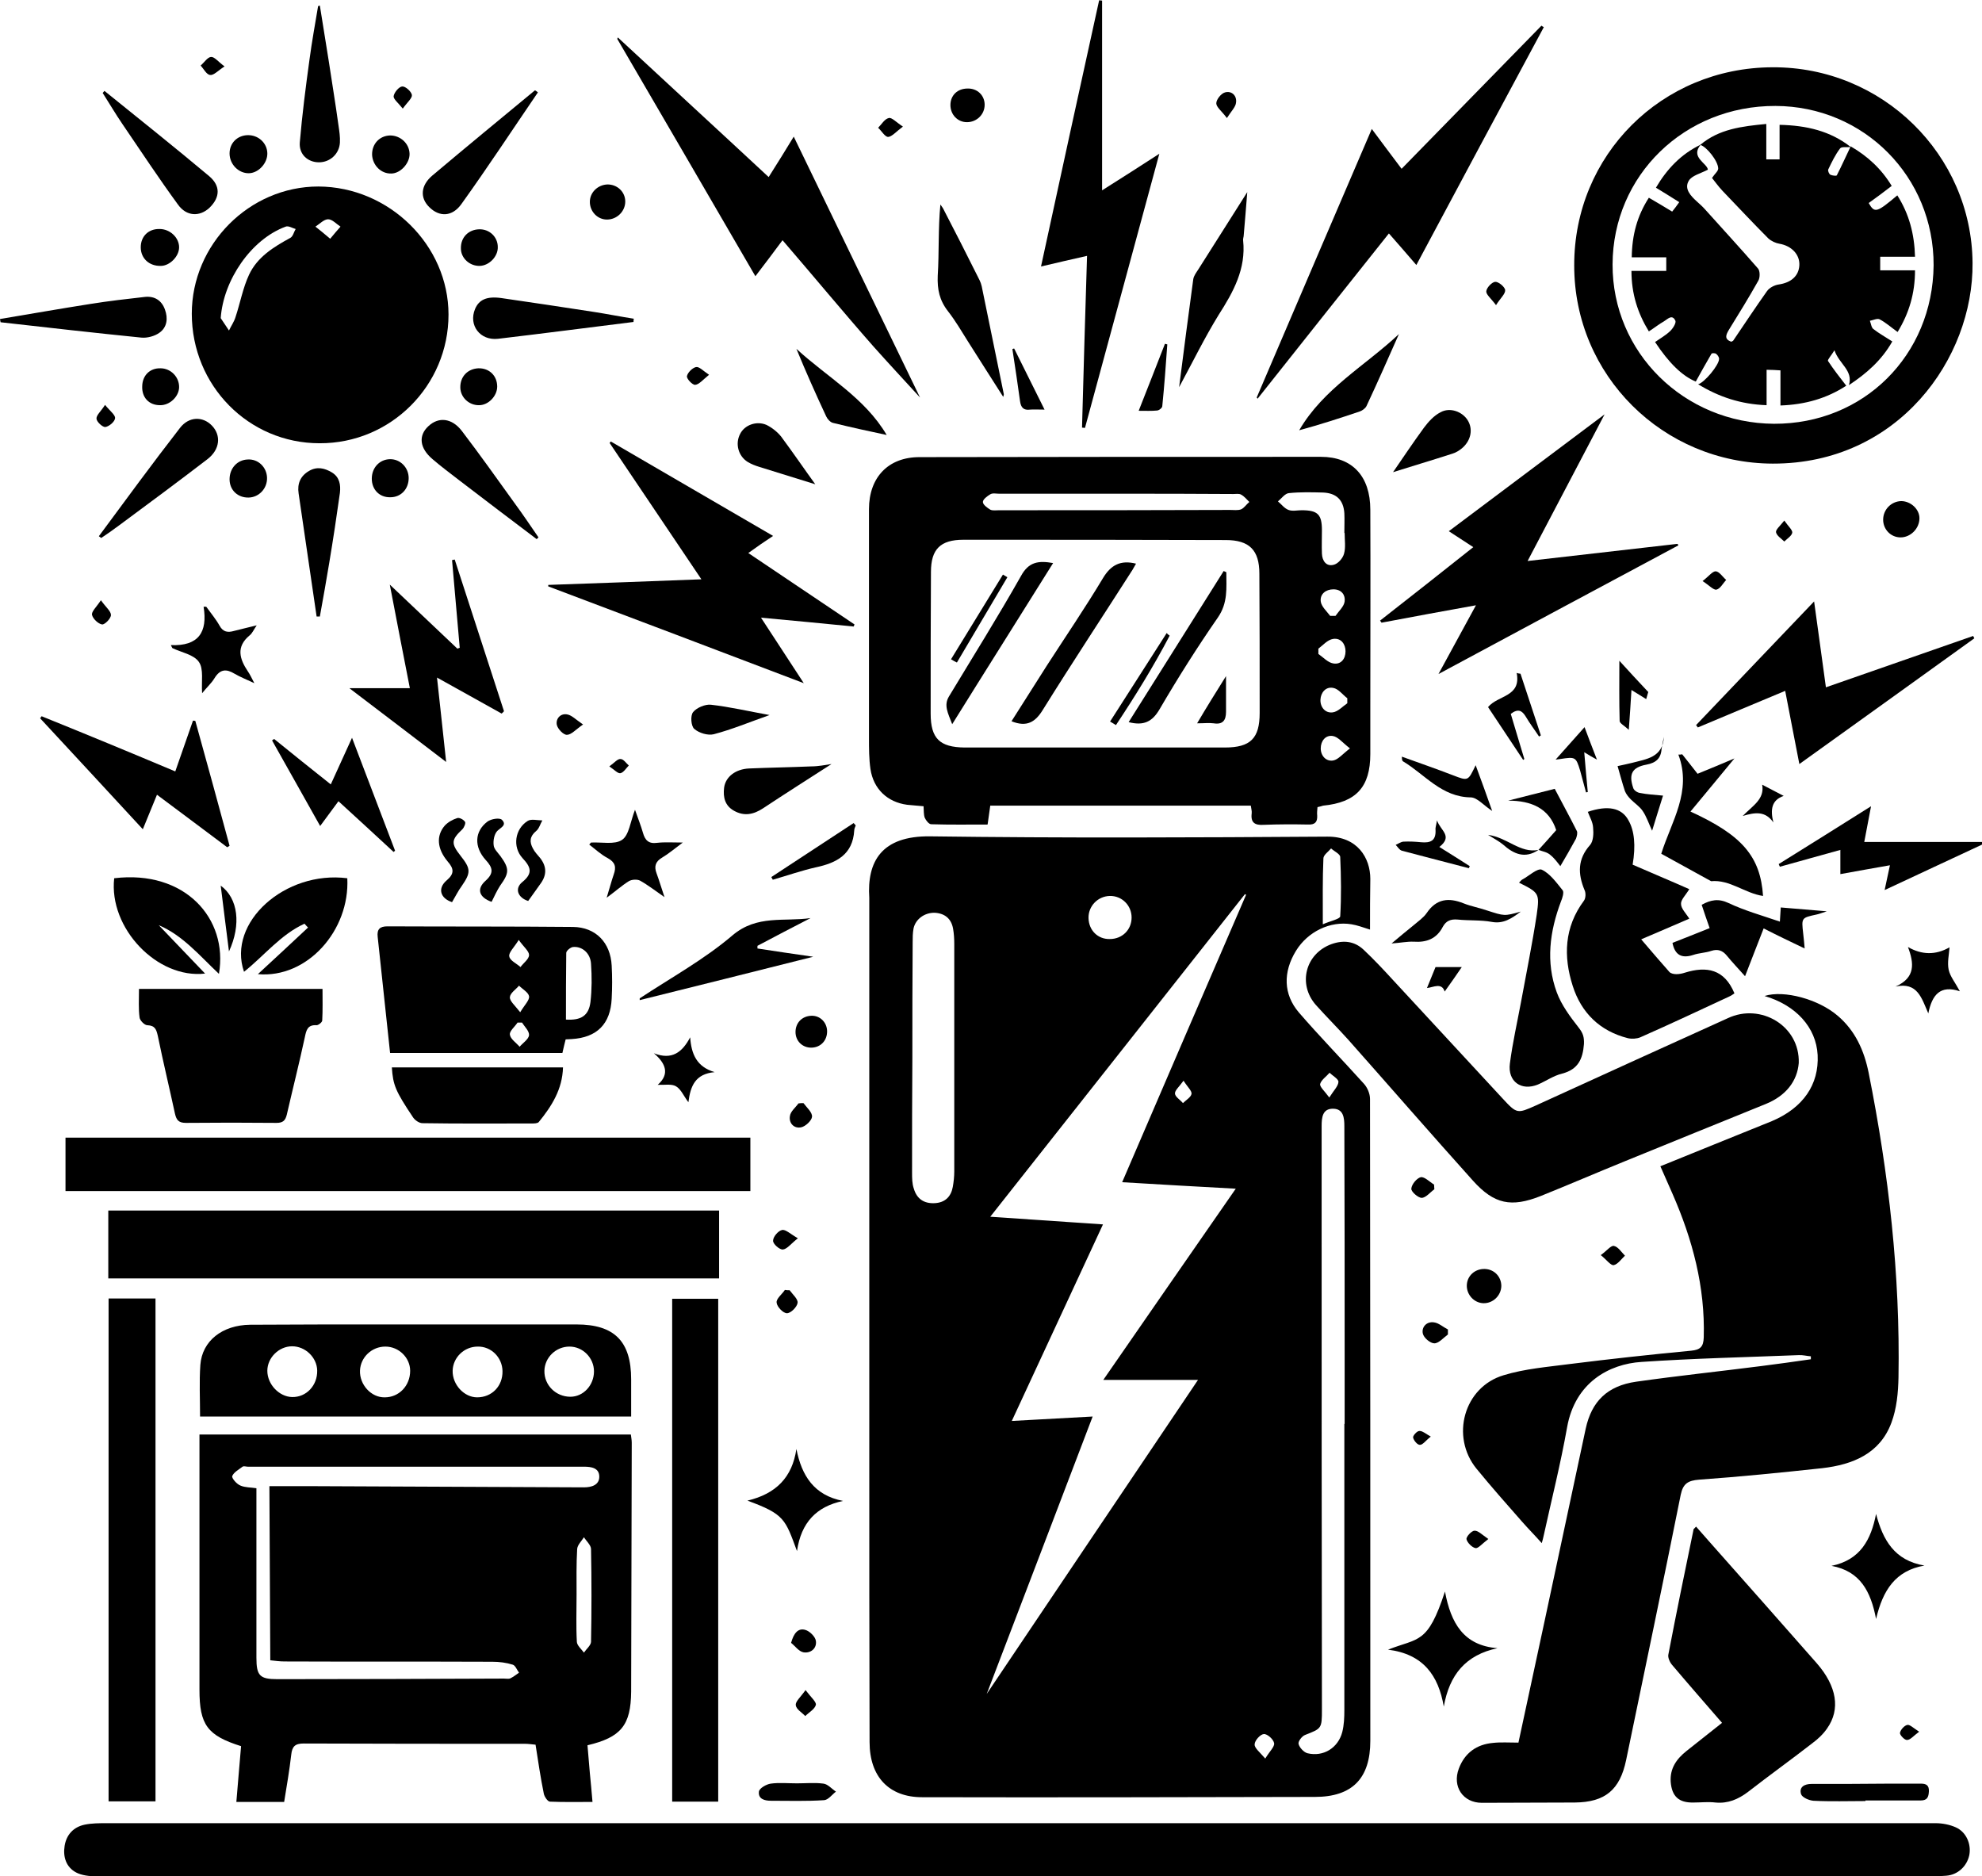
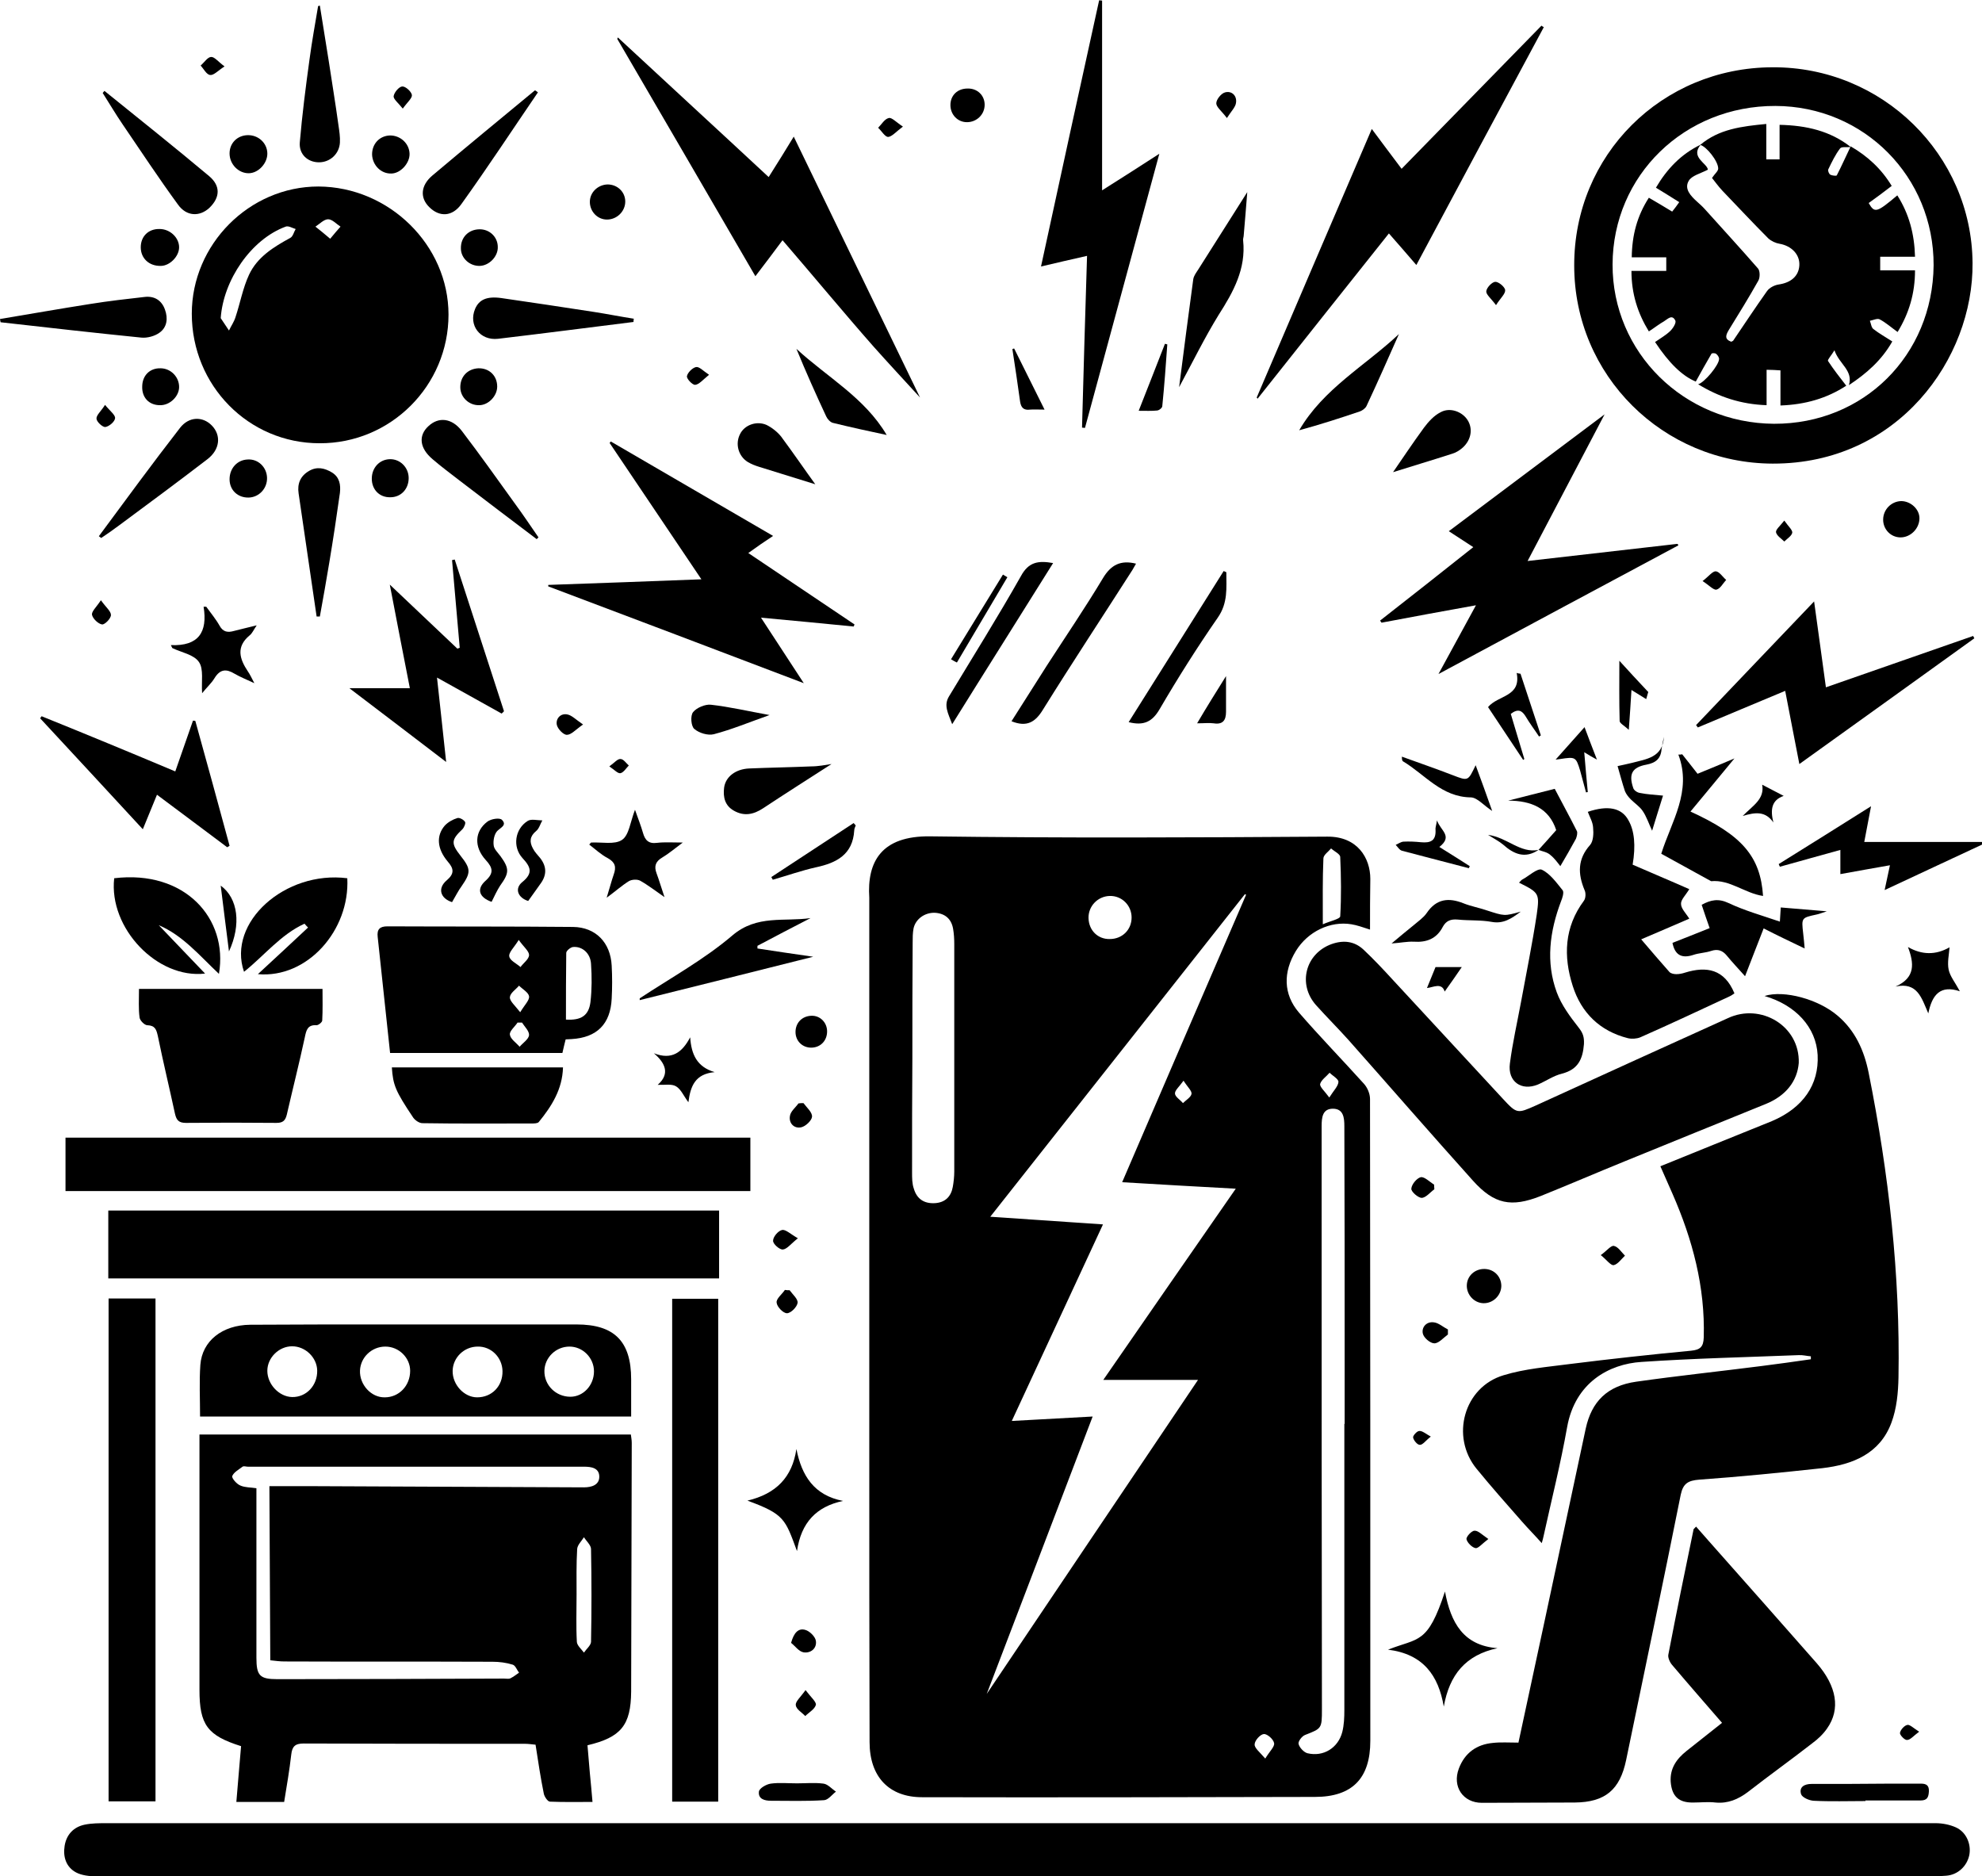
<svg xmlns="http://www.w3.org/2000/svg" version="1.1" id="Layer_1" x="0px" y="0px" viewBox="0 0 671.7 635.8" style="enable-background:new 0 0 671.7 635.8;" xml:space="preserve">
  <path d="M464.3,315c-2.5-0.8-4.4-1.5-6.3-1.8c-7.2-1.2-14.8,2.5-18.8,9c-4.4,7.2-4.3,14.7,1,20.9c7.1,8.2,14.7,16,22,24.1  c1.2,1.3,2.1,3.4,2.1,5.2c0.1,72.5,0.1,145,0.1,217.5c0,12.7-6.1,19-18.8,19c-44.4,0.1-88.7,0.2-133.1,0.1  c-11.2,0-17.8-6.9-17.8-18.7c-0.1-32.9-0.1-65.7-0.1-98.6c0-62.4,0-124.7,0-187.1c0-0.1,0-0.2,0-0.4c-0.8-12.2,4.1-21,20.6-20.8  c44.9,0.6,89.7,0.4,134.6,0.1c10.3-0.1,14.6,7.3,14.6,14.3C464.3,303.5,464.3,309,464.3,315L464.3,315z M380.3,400.6  c14.2-33.1,28.1-65.2,42-97.4c-0.1-0.1-0.2-0.1-0.4-0.2c-28.6,36.2-57.2,72.5-86.3,109.3c12.9,0.9,25.2,1.7,38.2,2.6  c-10.5,22.6-20.6,44.4-30.9,66.6c9.3-0.5,18-1,27.4-1.5c-12.1,31.7-23.9,62.7-35.9,94c23.8-35.4,47.4-70.5,71.6-106.4h-32.1  c15.1-21.9,29.8-43,44.9-64.8C405.8,402.1,393.6,401.4,380.3,400.6L380.3,400.6z M455.6,482.5h0.1c0-7.1,0-14.2,0-21.4  c0-26.5,0-53-0.1-79.5c0-2.8-0.3-5.8-3.7-5.9c-3.7-0.1-4,2.9-4,5.9c0,8.4,0,16.8,0,25.1c0,57.5,0,115,0.1,172.5  c0,6.6-0.1,6.5-5.7,8.7c-1.1,0.4-2.5,2.3-2.2,3.1c0.3,1.2,1.8,2.8,3,3.1c5.4,1.3,10.4-1.8,11.8-7.2c0.6-2.4,0.7-4.9,0.7-7.4  C455.6,547.2,455.6,514.8,455.6,482.5L455.6,482.5z M309.2,358.3L309.2,358.3c-0.1,13-0.1,26-0.1,39c0,1.9,0,3.8,0.6,5.5  c1,3.4,3.4,5.1,7.1,4.9c3.5-0.2,5.5-2.2,6.1-5.5c0.3-1.7,0.5-3.5,0.5-5.2c0-25.7,0-51.4,0-77.1c0-1.7-0.1-3.5-0.4-5.2  c-0.6-3.4-2.8-5.2-6.2-5.4c-3.4-0.1-6.5,2.1-7.2,5.3c-0.3,1.6-0.3,3.2-0.3,4.8C309.2,332.3,309.2,345.3,309.2,358.3L309.2,358.3z   M376.1,318.2c4.2,0,7.4-3.1,7.4-7.3c0-4.1-3.3-7.4-7.4-7.3c-4.1,0.1-7.3,3.5-7.2,7.5C369,315.3,372.1,318.3,376.1,318.2  L376.1,318.2z M448.3,313.2c2.5-1.1,5.9-1.8,5.9-2.7c0.4-6.7,0.3-13.4,0-20.1c0-1-2-1.9-3.1-2.9c-0.9,1.1-2.6,2.2-2.6,3.4  C448.2,297.9,448.3,304.8,448.3,313.2L448.3,313.2z M428.8,595.9c1.5-2.5,3.2-4,3-5.2c-0.2-1.3-2.3-3.2-3.5-3.1  c-1.2,0.1-3.1,2.2-3.1,3.5C425.1,592.3,426.9,593.7,428.8,595.9L428.8,595.9z M450.5,371.9c1.5-2.4,3-3.8,3.1-5.3c0-1-1.9-2-3-3.1  c-1.1,1.3-2.8,2.4-3.2,3.8C447.2,368.3,448.9,369.7,450.5,371.9L450.5,371.9z M401.1,366.2c-1.5,2.1-3,3.3-2.9,4.4  c0.1,1.1,1.8,2.1,2.7,3.2c1-1,2.7-2,2.9-3.1C404,369.7,402.5,368.4,401.1,366.2z" />
  <path d="M514.6,590.5c3.1-14.5,6.1-28.4,9.1-42.3c4.6-21.4,9.1-42.7,13.7-64.1c2-9.2,7.3-14.5,17.1-15.9c14.1-2,28.3-3.5,42.4-5.3  c5.6-0.7,11.2-1.5,16.8-2.3c0-0.3,0-0.6,0-1c-1.4-0.1-2.8-0.5-4.2-0.4c-17.7,0.7-35.5,1.1-53.2,2.3c-11,0.7-22.5,7-25.2,22.1  c-2.2,12.4-5.3,24.7-8,37c-0.1,0.6-0.3,1.2-0.6,2.3c-2.4-2.7-4.6-4.9-6.7-7.3c-5.2-5.9-10.4-11.8-15.4-17.9  c-8.9-10.9-4.3-27.7,9.2-31.7c7.2-2.2,14.9-2.8,22.5-3.8c13.6-1.7,27.3-3.2,41-4.5c3.1-0.3,4.2-1.3,4.3-4.5  c0.5-17.1-3.8-33.2-10.6-48.7c-1.3-3-2.6-5.9-4.1-9.3c6.1-2.5,12.1-4.9,18-7.3c6.6-2.7,13.2-5.3,19.8-8c10.6-4.5,16-12.4,15.5-22.4  c-0.5-9.4-7.4-16.9-18-20c6.6-2.1,18.3,1.1,24.8,6.7c6,5.1,9,11.9,10.5,19.4c6.8,34,10.7,68.4,10.1,103.1  c-0.1,5.2-0.6,10.6-2.4,15.4c-3.9,10.5-13.1,14.2-23.4,15.4c-13.9,1.5-27.8,2.9-41.8,3.9c-3.7,0.3-5.4,1.3-6.2,5.1  c-6,30-12.3,59.9-18.5,89.9c-2.1,10.1-7.1,14.3-17.4,14.4c-10.5,0-21,0.1-31.5,0.1c-6.4,0-10.1-5.5-7.8-11.6c2-5.3,6-8.2,11.6-8.7  C508.6,590.3,511.4,590.5,514.6,590.5L514.6,590.5z" />
  <path d="M96.3,610.6H80.1c0.5-6.4,1.1-12.7,1.6-18.9c-11.4-3.6-14.1-7.2-14.1-19.1c0-27.6,0-55.2,0-82.9c0-1.1,0-2.2,0-3.6h146.2  c0.1,0.9,0.3,1.8,0.3,2.8c-0.1,28.1-0.1,56.2-0.2,84.3c-0.1,11.4-3.4,15.5-14.8,18.2c0.3,3.1,0.5,6.3,0.8,9.4  c0.3,3.1,0.6,6.2,0.9,9.8c-5.1,0-9.8,0.1-14.4-0.1c-0.8,0-1.9-1.7-2.1-2.7c-1.1-5.4-1.9-10.8-2.8-16.6c-1.2-0.1-2.4-0.3-3.6-0.3  c-25,0-50,0-75-0.1c-2.9,0-3.9,1-4.2,3.8C98.1,599.9,97.2,605,96.3,610.6L96.3,610.6z M91.3,503.6c5.2,0,10.2,0,15.2,0  c30.5,0.1,61,0.3,91.4,0.4c2.6,0,5.2-0.8,5.2-3.6c0-3-2.7-3.4-5.2-3.4c-38,0-75.9,0-113.9,0c-0.6,0-1.4-0.3-1.8,0  c-1.3,1-3,1.9-3.5,3.2c-0.2,0.7,1.5,2.7,2.8,3.2c1.6,0.7,3.6,0.6,5.4,0.9c0,19.2,0,38.3,0,57.4c0,6.1,1.1,7.3,7.1,7.3  c25.6,0,51.2-0.1,76.8-0.2c0.8,0,1.6,0.2,2.2-0.1c1-0.5,1.9-1.2,2.9-1.9c-0.7-0.9-1.2-2.4-2.1-2.7c-2.2-0.7-4.6-1-6.9-1  c-23.5-0.1-47,0-70.4-0.1c-1.6,0-3.2-0.2-4.9-0.4L91.3,503.6L91.3,503.6z M195.4,540.3C195.4,540.3,195.4,540.3,195.4,540.3  c0,5.4-0.2,10.8,0.1,16.1c0.1,1.2,1.5,2.4,2.4,3.6c0.8-1.2,2.3-2.4,2.4-3.6c0.2-10.5,0.2-21,0-31.5c0-1.3-1.6-2.7-2.4-4  c-0.8,1.3-2.2,2.6-2.3,4C195.3,530,195.4,535.2,195.4,540.3L195.4,540.3z" />
  <path d="M344.2,635.8c-103.9,0-207.7,0-311.6,0c-2.3,0-4.9-0.3-6.8-1.3c-3.4-1.8-4.5-5.3-3.9-9c0.6-3.8,3-6.4,6.8-7.2  c2.4-0.5,5-0.5,7.5-0.5c182.4,0,364.7,0,547.1,0c24.2,0,48.5,0,72.7,0c2.3,0,4.8,0.5,6.8,1.4c3.6,1.6,5.3,5.7,4.6,9.4  c-0.8,3.8-3.9,6.7-7.8,7c-3.4,0.3-6.7,0.2-10.1,0.2C547.6,635.8,445.9,635.8,344.2,635.8L344.2,635.8z" />
-   <path d="M446.5,273.5c-0.1,1.1-0.2,2-0.1,2.9c0.1,2.2-0.8,3.1-3.1,3c-5-0.1-10-0.1-15,0.1c-3,0.2-4.5-0.7-4.1-3.9  c0.1-0.8-0.2-1.7-0.3-2.6h-88.3c-0.3,2.1-0.6,4.1-0.9,6.4c-6.5,0-12.8,0.1-19.1-0.1c-0.8,0-1.8-1.3-2.2-2.2  c-0.4-1.1-0.3-2.4-0.4-3.9c-2-0.2-3.8-0.3-5.6-0.5c-6.7-0.9-11.4-5.4-12.4-12.1c-0.5-3.4-0.5-7-0.5-10.5c0-25.9,0-51.7,0-77.6  c0-10.7,6.5-17.6,17.1-17.6c45.4-0.1,90.7-0.1,136.1-0.1c10.6,0,16.7,6.6,16.7,17.9c0.1,22.2,0,44.5,0,66.7c0,5.4,0,10.8,0,16.1  c0,11.2-4.8,16.4-16,17.5C447.8,273.2,447.4,273.3,446.5,273.5L446.5,273.5z M370.9,253.3c14.8,0,29.5,0,44.2,0  c8.7,0,11.8-3.1,11.8-11.7c0-15.8,0-31.5-0.1-47.2c0-8-3.4-11.4-11.4-11.4c-29.6-0.1-59.2-0.1-88.9-0.1c-7.8,0-11,3.2-11,10.9  c-0.1,16-0.1,32-0.1,48c0,8.5,3.1,11.4,11.5,11.5C341.7,253.3,356.3,253.3,370.9,253.3L370.9,253.3z M378.3,167.3  C378.3,167.3,378.3,167.3,378.3,167.3c-13.2,0-26.5,0-39.7,0c-1,0-2.2-0.3-3,0.2c-1,0.6-2.5,1.7-2.5,2.6c0,0.9,1.5,2,2.5,2.6  c0.8,0.4,2,0.2,3,0.2c26.1,0,52.2,0,78.3-0.1c1.2,0,2.6,0.2,3.7-0.2c1.1-0.5,1.8-1.7,2.8-2.5c-0.9-0.9-1.7-1.9-2.8-2.5  c-0.7-0.4-1.7-0.2-2.6-0.2C404.8,167.3,391.6,167.3,378.3,167.3L378.3,167.3z M455.7,180.6c0,0-0.1,0-0.1,0c0-2.2,0.1-4.5,0-6.7  c-0.3-4.5-2.7-6.8-7.2-7c-3.9-0.1-7.8-0.2-11.6,0.2c-1.3,0.1-2.5,1.8-3.7,2.8c1.2,1,2.2,2.4,3.6,2.9c1.3,0.5,3,0.1,4.4,0.1  c5.5,0,6.9,1.4,6.9,6.8c0,2.6-0.1,5.2,0,7.9c0.1,2.5,1.5,4.4,3.9,3.8c1.5-0.3,3.2-2.2,3.6-3.8C456.1,185.5,455.7,183,455.7,180.6  L455.7,180.6z M456.6,238.3c0-0.6,0-1.1,0-1.7c-1.6-1.2-3-3.2-4.8-3.5c-2.5-0.5-4.2,1.6-4.3,4c-0.1,2.5,1.6,4.6,4.1,4.3  C453.4,241.2,455,239.4,456.6,238.3L456.6,238.3z M446.8,219.8c0,0.6,0,1.2,0,1.8c1.6,1.1,3.2,2.9,5,3.2c2.6,0.5,4.2-1.5,4.2-4.1  c0-2.4-1.5-4.6-4.2-4.2C449.9,216.8,448.4,218.6,446.8,219.8L446.8,219.8z M450.8,208.7c0.6,0,1.2,0,1.8,0c1.1-1.6,2.9-3.2,3.1-4.9  c0.3-2.1-1-4.1-3.8-4.1c-2.6,0-4.6,1.6-4.3,4.1C447.8,205.5,449.6,207.1,450.8,208.7L450.8,208.7z M457.5,253.6  c-2.6-2-4-3.9-5.8-4.2c-2.5-0.4-4.1,1.7-4.1,4.2c0,2.5,1.8,4.5,4.2,4.1C453.5,257.4,454.9,255.6,457.5,253.6L457.5,253.6z" />
  <path d="M152,106.6c0,24.1-19.6,43.7-43.7,43.6c-24.1,0-43.3-19.6-43.3-43.9c0-23.5,19.5-43.1,42.9-43.1  C131.9,63.3,152,83.1,152,106.6z M74.8,107.8l2.8,4.2c0.7-1.5,1.7-2.9,2.2-4.5c1.6-4.8,2.5-9.9,4.6-14.4c2.8-6,8.3-9.4,14-12.5  c0.9-0.5,1.2-2,1.8-3c-1.1-0.3-2.5-1.2-3.4-0.8C85.1,81.1,75.7,94.9,74.8,107.8L74.8,107.8z M111.9,80.9c1.5-1.8,2.5-3,3.5-4.1  c-1.4-0.9-2.8-2.5-4.2-2.5c-1.4,0-2.9,1.6-4.3,2.5C108.3,77.9,109.8,79.1,111.9,80.9L111.9,80.9z" />
  <path d="M609.6,360.2c-0.5,6.1-4.3,11.1-11.2,13.9c-15.9,6.4-31.7,12.9-47.5,19.3c-9.6,3.9-19.1,8-28.8,11.9  c-9.9,3.9-15.7,2.8-22.9-5.2c-14.2-15.8-28.1-31.8-42.2-47.7c-3.6-4-7.4-7.8-11-11.8c-6.3-7.1-3.6-17.5,5.3-20.7  c4-1.4,7.7-1,10.8,1.9c3.5,3.3,6.7,6.7,9.9,10.2c12.4,13.4,24.8,26.8,37.2,40.2c4.9,5.3,5,5.2,11.3,2.4  c21.7-9.9,43.4-19.8,65.1-29.6C596.7,339.8,610,347.6,609.6,360.2L609.6,360.2z" />
  <path d="M600.7,22.8c37.2-0.2,67.5,29.6,67.8,66.3c0.3,32.4-25.2,68.1-67.7,68c-37.2-0.1-67.3-29.9-67.3-67.1  C533.4,52.6,563.1,22.9,600.7,22.8L600.7,22.8z M601.7,35.9c-30.8-0.1-55.1,23.5-55.2,53.7c-0.1,29.8,24.2,53.8,54.7,54  c30.4,0.1,53.8-23.2,54.1-53.7C655.4,59.9,631.7,36,601.7,35.9L601.7,35.9z" />
  <path d="M243.7,410.2v23h-207v-23H243.7L243.7,410.2z" />
  <path d="M254.3,385.5v18.1H22.2v-18.1H254.3z" />
  <path d="M67.8,480c0-6-0.3-11.8,0.1-17.5c0.6-8.1,7.4-13.5,16.9-13.6c15.1-0.1,30.2-0.1,45.4-0.1c21.7,0,43.5,0,65.2,0  c12.8,0,18.5,5.7,18.5,18.6c0,4.1,0,8.2,0,12.6L67.8,480L67.8,480z M130.6,456.3c-4.6,0-8.4,3.6-8.6,8.1c-0.2,4.8,3.8,9.2,8.4,9.1  c4.8,0,8.6-3.9,8.6-9C139,460.1,135.2,456.3,130.6,456.3L130.6,456.3z M161.9,456.3c-4.6,0-8.4,3.7-8.5,8.2c-0.1,4.7,3.9,9,8.3,9  c5,0,8.7-3.8,8.6-8.9C170.2,459.9,166.4,456.2,161.9,456.3L161.9,456.3z M99,456.2c-4.5,0-8.4,3.9-8.4,8.3c0,4.6,4,8.8,8.4,8.9  c4.8,0.1,8.6-3.9,8.5-9C107.4,460,103.5,456.2,99,456.2L99,456.2z M201.3,464.7c0-4.6-3.8-8.4-8.3-8.4c-4.6,0-8.4,3.7-8.5,8.2  c-0.1,4.9,3.9,8.8,8.8,8.8C197.7,473.3,201.3,469.4,201.3,464.7z" />
  <path d="M574.8,517.3c1.5,1.7,3,3.4,4.4,5c12.2,13.8,24.4,27.5,36.5,41.3c6.8,7.8,8.1,15.6,3.5,22.1c-1.3,1.9-3.1,3.6-5,5  c-7.2,5.6-14.6,10.9-21.8,16.5c-3.3,2.5-6.8,4-11,3.6c-2.5-0.3-5,0-7.5,0c-5,0.1-7.3-2.1-7.7-7c-0.3-4.6,2-7.8,5.4-10.5  c4-3.2,8-6.3,12-9.5c-5.8-6.7-11.4-13.1-16.9-19.6c-0.8-0.9-1.5-2.5-1.3-3.5c2.7-14.1,5.6-28.2,8.5-42.2  C573.8,518.2,574.1,518.1,574.8,517.3L574.8,517.3z" />
  <path d="M132.2,356.8c-1.4-13.2-2.8-26.3-4.2-39.3c-0.3-2.6,0.7-3.6,3.3-3.6c21,0.1,41.9,0,62.9,0.2c7.7,0.1,12.7,5.3,13.1,13.1  c0.2,3.7,0.2,7.5,0,11.2c-0.4,8.6-5,13.2-13.6,13.7c-0.6,0-1.2,0.1-2,0.1c-0.4,1.5-0.7,2.9-1.1,4.6L132.2,356.8L132.2,356.8z   M191.8,345.5c5.1,0.3,7.7-1.3,8.3-5.9c0.5-4.3,0.5-8.7,0.2-13c-0.2-3.6-3-6-6.1-5.7c-0.9,0.1-2.3,1.3-2.3,2  C191.8,330.4,191.8,338,191.8,345.5L191.8,345.5z M175.8,318.5c-1.6,2.6-3.5,4.3-3.2,5.6c0.2,1.4,2.5,2.4,3.8,3.6  c1-1.4,2.9-2.7,2.9-4.1C179.3,322.3,177.5,320.9,175.8,318.5L175.8,318.5z M176.9,346.5c-0.5,0-1,0-1.5,0c-0.9,1.4-2.8,2.9-2.6,4.1  c0.2,1.5,2.1,2.7,3.3,4.1c1.1-1.3,3-2.5,3.2-3.9C179.4,349.4,177.8,347.9,176.9,346.5z M176.3,343c1.5-2.5,3.2-4.1,3-5.4  c-0.2-1.3-2.2-2.4-3.4-3.6c-1.1,1.3-3,2.5-3.1,3.9C172.7,339.2,174.5,340.7,176.3,343z" />
  <path d="M36.8,440h15.9v170.4H36.8V440z" />
  <path d="M227.8,440.1h15.6v170.4h-15.6V440.1z" />
  <path d="M289.3,212.3c-10.2-1-20.4-2-31.4-3c5.2,8,9.9,15.1,14.5,22.2c-28.9-11-57.7-21.9-86.6-32.8c0-0.2,0-0.3,0-0.5  c17.1-0.6,34.1-1.2,51.9-1.9c-10.6-15.8-20.9-31-31.1-46.2c0.1-0.2,0.3-0.3,0.4-0.5c18.2,10.6,36.4,21.2,55,32  c-2.9,1.9-5.5,3.7-8.4,5.8c12.2,8.2,24.1,16.2,36,24.2C289.5,211.8,289.4,212.1,289.3,212.3L289.3,212.3z" />
  <path d="M568.8,184.8c-26.9,14.4-53.8,28.8-81.3,43.6c4.3-7.9,8.3-15.2,12.7-23.3c-11.1,2-21.5,3.9-32,5.9c-0.1-0.2-0.3-0.4-0.5-0.7  c10.5-8.2,20.9-16.4,31.6-24.9c-2.8-1.8-5.4-3.5-8.3-5.4c17.5-13.1,34.7-26,52.8-39.6c-8.9,16.9-17.3,33-26.1,49.7  c17.3-2,34-3.9,50.7-5.8C568.7,184.4,568.7,184.6,568.8,184.8L568.8,184.8z" />
  <path d="M553.3,293c6.4,2.8,12.9,5.5,19.2,8.3c-1.2,2-2.9,3.6-2.8,5c0,1.6,1.7,3.2,2.8,5c-5.5,2.4-10.7,4.6-16.3,7  c3.4,4,6.5,7.6,9.6,11.1c0.5,0.5,1.5,0.7,2.3,0.7c1,0,2-0.2,2.9-0.5c7.4-2.3,13.4-1.2,16.8,7c-0.2,0.1-0.9,0.7-1.6,1  c-10.1,4.7-20.1,9.4-30.3,13.9c-1.2,0.5-2.9,0.6-4.2,0.3c-9.5-2.4-15.8-8.6-18.7-17.7c-3.2-10-2.9-19.9,3.8-28.9  c0.6-0.8,0.7-2.6,0.2-3.6c-2.3-5.5-2.4-10.5,1.9-15.3c1.1-1.3,1.2-3.9,1-5.9c-0.1-1.8-1.1-3.5-1.8-5.3c6.8-2.3,11.5-1.4,13.8,2.9  C553.9,281.5,554.4,286.5,553.3,293L553.3,293z" />
  <path d="M47.1,335.1h62.2c0,3.6,0.1,7.2-0.1,10.7c0,0.6-1.3,1.6-1.9,1.6c-3.1-0.2-3.5,1.7-4,4.1c-1.9,8.8-4.1,17.5-6.1,26.2  c-0.5,2-1.3,2.8-3.5,2.8c-10.2-0.1-20.5-0.1-30.7,0c-2.5,0-3.2-1-3.7-3.1c-1.9-8.8-4-17.5-5.8-26.3c-0.5-2.2-0.9-3.6-3.6-3.7  c-0.9,0-2.5-1.6-2.6-2.6C46.9,341.9,47.1,338.7,47.1,335.1L47.1,335.1z" />
  <path d="M480,89.8c-3.2-3.7-6.2-7.2-9.3-10.7c-15,18.9-29.8,37.4-44.5,56c-0.1-0.1-0.2-0.3-0.3-0.4c13-30.3,25.9-60.6,39-91  c3.1,4.2,6.5,8.7,10.1,13.5c15.9-16.3,31.7-32.4,47.4-48.5c0.3,0.2,0.5,0.4,0.8,0.5C508.9,35.8,494.5,62.6,480,89.8L480,89.8z" />
  <path d="M209.4,12.7C226.3,28.4,243.3,44,260.5,60c3.1-4.9,5.9-9.4,8.5-13.7c14.1,29.2,28.3,58.4,42.8,88.4  c-5.5-6-10.7-11.6-15.7-17.2c-5.2-5.9-10.3-11.9-15.4-17.9c-5-5.9-10-11.8-15.5-18.2c-3.1,4.2-6,8-9.2,12.2  c-15.7-27-31.2-53.7-46.8-80.4C209.3,12.9,209.3,12.8,209.4,12.7L209.4,12.7z" />
  <path d="M368.4,86.7c-5.3,1.2-10.1,2.3-15.6,3.6c6.6-30.4,13.1-60.3,19.7-90.2c0.4,0,0.7,0.1,1,0.1v64.3c7-4.4,12.9-8.2,19.4-12.4  c-8.5,31.4-16.9,62.2-25.2,92.9c-0.3,0-0.7-0.1-1-0.1C367.2,125.5,367.8,106.3,368.4,86.7L368.4,86.7z" />
  <path d="M669.1,216.3c-19.6,14.1-39.2,28.2-59.3,42.6c-1.6-8.4-3.2-16.3-4.8-24.8c-10.1,4.2-19.8,8.3-29.6,12.4l-0.6-0.8  c13.2-13.8,26.3-27.6,40-41.9c1.4,9.9,2.6,19.1,4,29.1c16.8-5.9,33.4-11.6,49.9-17.4L669.1,216.3L669.1,216.3z" />
  <path d="M148.1,229.6c1.1,9.7,2,18.6,3.1,28.6c-11.2-8.6-21.8-16.6-32.8-25h20.5c-2.3-11.7-4.5-23.1-6.8-35.1  c7.9,7.5,15.4,14.6,22.9,21.7c0.3-0.1,0.6-0.2,0.8-0.3l-2.6-29.7c0.3-0.1,0.6-0.1,0.9-0.2c5.6,17.1,11.1,34.3,16.7,51.4  c-0.2,0.3-0.5,0.5-0.8,0.8C162.8,237.8,155.7,233.8,148.1,229.6L148.1,229.6z" />
  <path d="M190.8,361.7c-0.2,7.4-3.8,13.1-8.2,18.5c-0.4,0.5-1.6,0.5-2.4,0.5c-12.4,0-24.7,0.1-37-0.1c-1.1,0-2.4-0.9-3.1-1.8  c-6.1-9.1-6.9-11.1-7.3-17.1H190.8z" />
  <path d="M59.4,261.4c2.1-6.1,4.1-11.7,6-17.2c0.3,0,0.6,0,0.8,0.1c3.9,14.1,7.8,28.2,11.6,42.3c-0.3,0.2-0.5,0.3-0.8,0.5  c-7.8-5.9-15.7-11.7-23.8-17.8c-1.6,3.9-3,7.3-4.8,11.7c-11.8-12.8-23.3-25.2-34.8-37.6c0.2-0.2,0.3-0.5,0.5-0.7  C29.2,248.8,44.2,255,59.4,261.4L59.4,261.4z" />
  <path d="M514.8,299.1c0.5-0.5,0.7-0.8,1-1c2.3-1.2,5.2-4,6.7-3.4c2.8,1.3,5,4.4,7.1,7c0.5,0.7-0.1,2.6-0.6,3.8  c-3.8,10.1-5.2,20.5-1.4,30.8c1.6,4.3,4.5,8.2,7.4,11.9c1.5,1.9,1.9,3.2,1.8,5.6c-0.4,5.1-2,8.6-7.4,10c-2.9,0.7-5.4,2.5-8.2,3.7  c-5.6,2.3-10.3-1-9.5-7.1c0.9-7,2.5-14,3.8-21c1.8-9.8,3.8-19.6,5.3-29.5C521.8,302.7,521.6,302.5,514.8,299.1L514.8,299.1z" />
  <path d="M69.5,329.9c-16.2,1.9-32.7-15.4-30.8-32.3c23.9-2.9,38.7,13.6,35.5,32.4c-6.6-6.2-12.2-13-20.4-16.5  C58.9,318.8,64.1,324.3,69.5,329.9L69.5,329.9z" />
  <path d="M117.7,297.6c0.9,17.6-13.5,34-30.3,32.5c5.9-5.5,11.5-10.6,17-15.8c-0.4-0.4-0.8-0.8-1.2-1.3c-8.1,3.7-13.6,10.8-20.5,16.3  C76.9,312.6,96.6,294.9,117.7,297.6L117.7,297.6z" />
  <path d="M597.5,303.6c-6.2-0.9-11.2-5.6-17.6-5c-5.3-2.9-11.1-6.1-16.9-9.3c3.4-10.9,10.5-21.1,5.8-33.6c0.4,0,0.9,0,1.3-0.1  c1.7,2.1,3.3,4.2,5.2,6.6c4.2-1.7,8.5-3.5,12.5-5.2c-4.9,5.9-9.8,11.9-14.9,18C590.4,283,596.6,290.2,597.5,303.6L597.5,303.6z" />
  <path d="M671.7,286.2c-10.9,5.1-21.8,10.2-33,15.4c0.6-2.7,1.1-5.2,1.8-8.4c-5.8,1-11.2,2-16.8,3V288c-7.1,2-13.8,3.8-20.5,5.7  c-0.1-0.3-0.3-0.6-0.4-0.9c10.3-6.4,20.5-12.8,31.3-19.6c-0.8,4.2-1.5,7.8-2.3,12.1h40C671.7,285.7,671.7,286,671.7,286.2  L671.7,286.2z" />
  <path d="M597.7,314.6c-2.3,5.8-4.1,10.6-6.3,16.2c-2.5-2.8-4.4-4.8-6.2-7c-1.4-1.7-3-2.3-5.2-1.6c-2,0.7-4.2,0.7-6.2,1.4  c-4,1.3-6.2-0.1-7-4.1c4-1.6,8.2-3.2,12.6-5c-1-2.8-1.8-5.2-2.7-7.9c3.1-1.7,5.7-2.2,9.1-0.6c5.5,2.6,11.3,4.2,17.4,6.3  c0.1-2,0.2-3.5,0.3-4.8c5,0.4,9.9,0.8,15.6,1.3c-1.6,0.5-2.5,0.9-3.5,1.1c-5.1,1.1-5.1,1.1-4.5,6.4c0.2,1.8,0.4,3.7,0.5,5.1  C607,319.2,602.4,317,597.7,314.6L597.7,314.6z" />
  <path d="M399.6,131.2c1.6-12.7,3.2-24.7,4.8-36.6c0.2-1.2,1-2.2,1.7-3.3c5.4-8.5,10.8-17,16.6-26.2c-0.4,5.2-0.8,9.9-1.2,14.6  c0,0.6-0.3,1.2-0.2,1.8c1,9.6-3.3,17.4-8.3,25.2C408.2,114.5,404.2,122.7,399.6,131.2L399.6,131.2z" />
-   <path d="M340,134.5c-4-6.3-8-12.5-11.9-18.7c-2.2-3.5-4.3-7.1-6.8-10.3c-2.9-3.7-3.7-7.4-3.5-12.1c0.5-7.9,0.1-15.9,0.9-24.1  c0.4,0.6,0.9,1.2,1.2,1.9c3.8,7.3,7.5,14.6,11.2,22c0.6,1.2,1.3,2.4,1.6,3.8c2.5,12.2,5,24.4,7.5,36.6  C340.2,133.8,340.1,134,340,134.5L340,134.5z" />
  <path d="M216.8,338.3c10.6-7,21.9-13.2,31.5-21.4c8.3-7,17.5-4.5,26.4-5.8c-6,3.1-12,6.2-18,9.4c0,0.3,0,0.6,0,0.9  c5.9,0.9,11.8,1.8,18.9,2.8c-20.2,5.1-39.5,9.9-58.8,14.7L216.8,338.3L216.8,338.3z" />
-   <path d="M119.3,250c5,13.1,9.8,25.7,14.6,38.3c-0.2,0.1-0.3,0.2-0.5,0.4c-6.2-5.7-12.3-11.4-18.7-17.2c-2,2.7-3.9,5.3-6.2,8.4  c-5.6-9.9-10.9-19.5-16.3-29l0.7-0.5c6.3,5.1,12.5,10.1,19.2,15.4C114.5,260.5,116.8,255.5,119.3,250L119.3,250z" />
  <path d="M0,108.1c10.2-1.7,20.4-3.5,30.6-5.1c6.2-1,12.4-1.7,18.6-2.4c3.2-0.3,5.6,1.2,6.7,4.3c1.1,3,0.7,6-1.8,7.8  c-1.6,1.2-4.2,1.9-6.2,1.7c-15.9-1.6-31.8-3.4-47.7-5.2C0.1,108.9,0.1,108.5,0,108.1L0,108.1z" />
  <path d="M35.4,30.8c11.9,9.6,23.8,19.1,35.5,28.9c3.9,3.3,3.7,7.2,0.1,10.7c-3.3,3.1-7.8,3-10.7-1.1c-6.5-8.9-12.5-18-18.7-27.1  c-2.4-3.5-4.5-7.1-6.8-10.7C35,31.3,35.2,31,35.4,30.8L35.4,30.8z" />
  <path d="M214.7,109.1c-15.3,1.9-30.6,3.9-45.9,5.7c-6.1,0.7-10.1-4.6-7.8-10.1c1.3-3.1,3.9-4.4,8.9-3.7c10.5,1.5,20.9,3.1,31.4,4.7  c4.5,0.7,9,1.6,13.5,2.3C214.7,108.4,214.7,108.7,214.7,109.1z" />
  <path d="M33.5,181.7c9.1-12.3,18.1-24.6,27.5-36.7c3-3.9,7.7-4,10.8-0.8c3.2,3.3,2.8,8.1-1.5,11.4c-9.9,7.6-19.9,15-29.9,22.4  c-2,1.5-4,2.9-6.1,4.3L33.5,181.7L33.5,181.7z" />
  <path d="M182.3,31.3c-8.6,12.6-17,25.4-25.9,37.8c-3.1,4.4-7.5,4.5-10.9,1.1c-3.2-3.1-3-7.3,1-10.7c11.5-9.7,23.2-19.3,34.8-28.9  C181.6,30.8,182,31,182.3,31.3L182.3,31.3z" />
  <path d="M181.9,182.7c-8.7-6.6-17.5-13.2-26.2-19.9c-3.1-2.4-6.2-4.7-9.1-7.2c-4.4-3.7-4.9-8-1.4-11.2c3.4-3.2,7.9-2.8,11.3,1.6  c6.1,8,12,16.3,17.9,24.5c2.8,3.8,5.4,7.7,8.1,11.6C182.2,182.3,182.1,182.5,181.9,182.7L181.9,182.7z" />
  <path d="M108.4,1.9c1,6.2,2,12.4,3,18.7c1.1,7.3,2.3,14.5,3.3,21.8c0.3,2,0.6,4,0.5,5.9c-0.2,3.8-3.3,6.7-7.1,6.7  c-3.8,0-6.8-2.7-6.5-6.7c0.8-9.4,2-18.8,3.3-28.2c0.8-6,1.9-12,2.9-18C108,2,108.2,1.9,108.4,1.9z" />
  <path d="M107.3,208.9c-2-13.9-4.1-27.8-6.1-41.7c-0.5-3.3,0.6-5.9,3.5-7.6c2.7-1.6,5.3-1,7.8,0.5c2.6,1.6,3,4.2,2.7,6.9  c-1.1,7.9-2.3,15.8-3.6,23.6c-1,6.1-2.1,12.2-3.2,18.3L107.3,208.9L107.3,208.9z" />
  <path d="M470.4,559c10.4-4.1,13.4-1.7,19.3-19.7c2,10.7,6.3,18.3,17.8,19.2c-10.8,2.3-16.3,9-18.2,19.8  C487.5,567.8,482.4,560.5,470.4,559L470.4,559z" />
  <path d="M215.2,274.4c1.1,3.1,2,5.4,2.7,7.8c0.7,2.5,1.9,3.8,4.8,3.4c2.6-0.3,5.2-0.1,8.7-0.1c-2.7,2-4.8,3.8-7,5.1  c-2.2,1.3-2.8,2.9-1.9,5.3c0.9,2.4,1.6,4.9,2.7,8.1c-3.2-2.2-5.6-4.1-8.3-5.6c-1-0.5-2.8-0.4-3.8,0.2c-2.4,1.5-4.5,3.4-7.5,5.6  c1-3.2,1.6-5.6,2.4-7.9c0.9-2.5,0.5-4.1-2-5.5c-2.3-1.2-4.2-3-6.3-4.6c0.3-0.4,0.5-0.6,0.6-0.7c3.6-0.2,8,0.8,10.5-0.9  C213.2,283,213.6,278.5,215.2,274.4L215.2,274.4z" />
  <path d="M474.1,113.2c-3.6,8.1-7.2,16.3-11,24.4c-0.4,0.8-1.4,1.5-2.2,1.8c-6.8,2.3-13.6,4.5-20.6,6.4  C448.5,131.7,462.6,124,474.1,113.2L474.1,113.2z" />
-   <path d="M620.7,530.6c9.8-2,13.4-8.9,15.1-17.6c2.3,8.8,6.2,15.8,16.4,17.5c-9.8,1.7-14.1,8.3-16.4,18.1  C634,539.2,630.4,532.4,620.7,530.6z" />
  <path d="M281.8,258.9c-7.6,4.9-15.5,9.9-23.2,15c-3.2,2.1-6.4,2.8-9.9,0.8c-3-1.7-3.7-4.5-3.3-7.8c0.5-3.7,3.9-6.3,8.5-6.5  c7-0.3,14-0.4,21-0.7C277.3,259.7,279.8,259.2,281.8,258.9L281.8,258.9z" />
  <path d="M270.1,525.6c-4-10.8-4.2-12.5-16.8-17.1c9.7-2.3,15.2-7.9,16.6-17.5c1.8,9.1,6,15.7,15.8,17.6  C276.7,510.5,271.5,515.9,270.1,525.6z" />
  <path d="M57.9,218.6c9.4,0.4,12.5-4.4,11.1-13c0.3,0,0.6,0,0.9,0c1.5,2.1,3.2,4.1,4.5,6.4c1.2,2.2,2.8,2.4,4.9,1.8  c2.2-0.6,4.6-1.1,7.7-1.9c-1.1,1.6-1.5,2.7-2.4,3.4c-4.7,3.9-3.4,8-0.6,12.2c0.7,1,1.2,2.1,2.2,4c-2.8-1.3-4.8-2.1-6.7-3.2  c-2.8-1.7-4.9-1.6-6.8,1.5c-1.1,1.8-2.7,3.2-4.2,5.1c-0.3-4,0.6-8.2-1.1-10.6c-1.7-2.5-5.9-3.2-9-4.7  C58.2,219.3,58.1,218.9,57.9,218.6L57.9,218.6z" />
  <path d="M300.5,147.4c-6.1-1.3-12.1-2.6-18.2-4.1c-0.9-0.2-1.9-1.3-2.3-2.2c-3.5-7.5-6.9-15.1-10.1-22.9  C280.3,127.8,293,134.7,300.5,147.4L300.5,147.4z" />
  <path d="M472.1,160c3.1-4.5,6.7-9.9,10.5-15.1c1.5-2,3.4-4.1,5.6-5.2c3.2-1.8,7.4-0.2,9.2,2.7c1.8,2.9,1.2,6.6-1.6,9.2  c-1,0.9-2.2,1.7-3.5,2.1C485.2,156,478.1,158.1,472.1,160L472.1,160z" />
  <path d="M276.3,164.1c-5.4-1.7-12.2-3.8-19-5.9c-1.3-0.4-2.6-0.9-3.8-1.6c-3.3-2-4.4-6.2-2.7-9.5c1.5-3.1,5.6-4.6,9-3.1  c1.8,0.9,3.6,2.3,4.9,3.9C269,153.7,273.1,159.7,276.3,164.1L276.3,164.1z" />
  <path d="M632.2,610.3c-5.9,0-11.7,0.2-17.6-0.1c-1.5-0.1-3.8-1.1-4.2-2.2c-0.8-2.5,1.2-3.5,3.5-3.5c8.9,0,17.7,0,26.6-0.1  c3.5,0,7,0,10.5,0c1.7,0,2.8,0.5,2.7,2.6c-0.1,1.9-0.5,3.1-2.8,3.1c-6.2,0-12.5,0-18.7,0L632.2,610.3L632.2,610.3z" />
  <path d="M515.4,308.9c-3.2,2.4-5.9,4.2-9.8,3.5c-3.8-0.7-7.7-0.4-11.6-0.8c-2.3-0.2-3.9,0.4-5,2.4c-2.1,4.1-5.5,5.4-9.9,5.1  c-2.2-0.1-4.5,0.4-7.5,0.6c2.8-2.4,5.2-4.3,7.5-6.2c1.5-1.3,3.3-2.5,4.4-4.1c3.3-4.9,7.5-5.3,12.5-3.3c2.5,1,5.3,1.5,7.9,2.4  C509.8,310.4,509.8,310.5,515.4,308.9L515.4,308.9z" />
  <path d="M664.2,335.9c-6.6-2.2-9.4,1.1-10.7,7.5c-2.3-5.3-3.7-10.7-11.1-9.1c6.8-3,6.3-7.9,4.2-13.4c4.7,2.7,9.4,2.8,14.1,0.1  c-0.2,2.6-0.8,5.2-0.3,7.6C660.9,330.9,662.6,332.9,664.2,335.9L664.2,335.9z" />
  <path d="M521.4,288c2-2.2,3.9-4.3,6-6.7c-2.4-7.4-8.4-10-16.3-10c5.3-1.3,10.5-2.7,15.8-4c2.5,4.8,5.1,9.5,7.5,14.3  c0.3,0.6,0,1.8-0.3,2.6c-1.7,3.1-3.4,6.1-5.3,9.3c-0.8-1-1.9-2.6-3.4-3.8C524.3,288.7,522.7,288.5,521.4,288L521.4,288z" />
  <path d="M242.2,363.3c-6.6,0.6-8.2,4.7-8.9,10.2c-1.6-2.1-2.5-4.4-4.2-5.4c-1.5-0.9-3.9-0.4-6.2-0.5c4.1-3.6,2.8-7.2-1.3-10.7  c6.1,2.4,9.6-0.3,12.3-5.4C234.3,357.2,236.1,361.5,242.2,363.3L242.2,363.3z" />
  <path d="M515.3,228.3c2.3,7,4.6,13.9,6.9,20.9c-0.2,0.1-0.4,0.2-0.6,0.4c-1.5-2.3-3.2-4.5-4.6-6.9c-1.2-1.9-2.5-2.7-5-0.8  c1.5,4.9,3,10.1,4.6,15.3c-0.1,0.1-0.3,0.2-0.4,0.3c-4-6-8-12-11.9-17.9c3.4-4.1,11.3-3.4,9.7-11.6  C514.3,228.2,514.8,228.2,515.3,228.3L515.3,228.3z" />
  <path d="M260.8,242.3c-6.8,2.4-12.8,4.9-18.9,6.5c-2,0.5-5-0.4-6.6-1.8c-1.1-0.9-1.4-4.5-0.4-5.7c1.2-1.5,4.1-2.7,6-2.5  C247.2,239.5,253.6,241,260.8,242.3L260.8,242.3z" />
-   <path d="M505.7,274.8c-2.9-1.9-5-4.5-7.2-4.6c-10-0.1-15.6-7.8-23-12.2c-0.3-0.2-0.4-0.6-0.4-1.6c5.8,2.1,11.6,4.1,17.3,6.3  c5.2,2,5.1,2,7.7-3.4C502.1,264.7,503.8,269.4,505.7,274.8L505.7,274.8z" />
+   <path d="M505.7,274.8c-2.9-1.9-5-4.5-7.2-4.6c-10-0.1-15.6-7.8-23-12.2c-0.3-0.2-0.4-0.6-0.4-1.6c5.8,2.1,11.6,4.1,17.3,6.3  c5.2,2,5.1,2,7.7-3.4C502.1,264.7,503.8,269.4,505.7,274.8z" />
  <path d="M153.2,305.7c-4-1.3-5-4.7-1.8-7.4c2.7-2.3,2.4-4,0.3-6.4c-3.6-4.3-3.9-8.7-1-12.1c1.1-1.2,2.7-2.1,4.3-2.6  c0.7-0.2,2.1,0.5,2.6,1.3c0.3,0.4-0.3,1.9-0.9,2.5c-3.8,3.6-3.9,4.8-0.6,9c3.5,4.4,3.5,5.7,0.4,10.2  C155.3,301.8,154.4,303.7,153.2,305.7L153.2,305.7z" />
  <path d="M290,279.7c-0.2,0.6-0.5,1.1-0.5,1.7c-0.5,8.2-6,11-13,12.5c-4.9,1.1-9.7,2.8-14.6,4.2l-0.5-0.9l27.9-18.3  C289.6,279.2,289.8,279.5,290,279.7L290,279.7z" />
  <path d="M166.6,305.6c-4.2-1.5-5.2-4.3-2.1-7.1c2.9-2.6,2.6-4.4,0.1-7.1c-4-4.4-3.8-9.7,0.6-13c1.2-0.9,4.1-1.4,4.9-0.6  c1.8,1.8-0.4,2.6-1.6,3.8c-1,1.1-1.4,3.2-1.2,4.8c0.1,1.3,1.4,2.5,2.3,3.7c3.1,4.3,3,5.7-0.1,10  C168.4,301.8,167.6,303.6,166.6,305.6L166.6,305.6z" />
  <path d="M179,305.3c-3.5-1.1-4.7-4.2-2-6.4c3.7-3,2.9-5.1,0.1-8.1c-3.5-3.8-2.6-9.9,1.7-12.6c1.2-0.8,3.3-0.2,5-0.2  c-0.7,1.2-1.1,2.8-2.1,3.6c-2.2,1.8-2.3,3.7-1.1,5.9c0.6,1.2,1.6,2.2,2.5,3.3c2.3,3,2.2,5.9-0.1,8.9  C181.7,301.5,180.4,303.4,179,305.3L179,305.3z" />
  <path d="M270.1,604.3c3,0,6-0.3,9,0.1c1.5,0.2,2.8,1.8,4.2,2.7c-1.3,1-2.6,2.8-4,2.9c-6,0.4-12,0.2-18,0.2c-2.2,0-4.4-0.6-4.1-3.1  c0.1-1.1,2.5-2.5,4-2.7C264,604,267.1,604.3,270.1,604.3C270.1,604.3,270.1,604.3,270.1,604.3L270.1,604.3z" />
  <path d="M90.5,161.9c0.1,3.6-2.7,6.6-6.2,6.7c-3.7,0.1-6.5-2.5-6.5-6.2c0-3.7,2.6-6.6,6.2-6.7C87.5,155.5,90.4,158.3,90.5,161.9z" />
  <path d="M54.1,77.6c3.5,0,6.6,2.9,6.6,6.2c0,3.1-3.2,6.3-6.2,6.3c-4,0.1-6.8-2.6-6.8-6.3C47.7,80.1,50.3,77.5,54.1,77.6z" />
  <path d="M548.2,259.6c1.8-0.4,3.3-0.7,4.9-1.1c4.9-1.3,10.4-1.8,10.8-8.8c-0.3,1.4-0.6,2.7-0.8,4.1c-0.2,3.2-1.9,4.7-5.1,5.3  c-4.9,0.9-6.1,3.2-4.5,7.9c0.2,0.8,1.4,1.6,2.3,1.7c2.4,0.5,4.9,0.6,7.8,0.9c-1.2,3.9-2.4,7.6-3.7,11.9c-1.2-2.6-1.9-4.8-3.2-6.7  c-1-1.5-2.7-2.6-4-3.9c-0.8-0.8-1.6-1.8-2-2.8C549.8,265.4,549.1,262.7,548.2,259.6z" />
  <path d="M138.8,52.1c0.1,3.2-3.1,6.7-6.2,6.7c-3.5,0.1-6.3-2.8-6.5-6.3c-0.1-3.7,2.5-6.5,6.1-6.6C135.7,45.9,138.7,48.6,138.8,52.1  L138.8,52.1z" />
  <path d="M83.9,45.8c3.6-0.1,6.6,2.6,6.7,6.1c0.1,3.3-2.9,6.7-6.2,6.8c-3.5,0.1-6.6-3-6.6-6.7C77.8,48.5,80.4,45.9,83.9,45.8z" />
  <path d="M132.1,155.6c3.5-0.1,6.4,2.8,6.4,6.4c0,3.7-2.6,6.5-6.2,6.5c-3.7,0.1-6.3-2.6-6.3-6.3C126,158.5,128.6,155.7,132.1,155.6  L132.1,155.6z" />
  <path d="M54.4,124.8c3.5,0,6.4,3,6.3,6.5c-0.1,3.1-3.2,6.1-6.5,6c-3.7,0-6.2-2.6-6-6.5C48.3,127.2,50.8,124.7,54.4,124.8L54.4,124.8  z" />
  <path d="M162.4,137.3c-3.4,0.1-6.3-2.6-6.4-5.9c-0.1-3.7,2.4-6.4,6.1-6.6c3.7-0.1,6.4,2.5,6.4,6.2  C168.5,134.2,165.5,137.3,162.4,137.3L162.4,137.3z" />
  <path d="M162.6,90.1c-3.4,0.1-6.4-2.6-6.4-5.9c-0.1-3.7,2.5-6.4,6.2-6.5c3.5-0.1,6.3,2.6,6.3,6C168.8,86.9,165.8,90,162.6,90.1  L162.6,90.1z" />
  <path d="M650.5,175.6c0,3.5-3,6.5-6.4,6.5c-3.3,0-5.9-2.7-5.9-6c0-3.4,2.7-6.2,6.1-6.3C647.5,169.8,650.5,172.5,650.5,175.6  L650.5,175.6z" />
  <path d="M487,278c1.2,3.5,5.5,5.3,0.8,9c3.7,2.3,7,4.4,10.3,6.5l-0.3,0.7c-7.6-2-15.1-3.9-22.6-5.9c-0.9-0.2-1.5-1.3-2.2-2  c0.9-0.4,1.7-1,2.6-1.1c2-0.1,4,0,6,0.2c3.2,0.3,5.1-0.5,4.9-4.2C486.4,280.5,486.7,279.8,487,278L487,278z" />
  <path d="M205.9,62.5c3.3,0,6,2.5,6,5.8c0,3.3-2.8,6.1-6.2,6.1c-3.2,0-5.8-2.7-5.8-6C199.9,65.2,202.6,62.6,205.9,62.5z" />
  <path d="M508.8,435.8c-0.1,3.3-2.9,5.9-6.1,5.8c-3.1-0.1-5.6-2.8-5.6-5.9c0-3.3,2.7-5.8,6.1-5.7  C506.4,430.1,508.8,432.6,508.8,435.8z" />
  <path d="M333.7,35.5c0,3.3-2.7,5.9-6,5.9c-3.2,0-5.6-2.6-5.6-5.8c0-3.3,2.4-5.6,5.8-5.6C331.2,29.9,333.7,32.3,333.7,35.5  L333.7,35.5z" />
  <path d="M552,247.3c-1.5-1.4-3.1-2.2-3.1-3c-0.2-6.8-0.1-13.6-0.1-20.4c3.2,3.5,6.2,6.8,9.8,10.6c-0.1,0.2-0.4,1.4-0.7,2.4  c-1.5-0.9-2.9-1.8-5-3.1C552.6,238.4,552.4,242.2,552,247.3L552,247.3z" />
  <path d="M385.9,139.2c3.1-7.8,6-15.3,8.9-22.7c0.3,0.1,0.5,0.1,0.8,0.2c-0.5,7-1,14-1.7,20.9c0,0.6-1,1.4-1.7,1.5  C390.3,139.3,388.3,139.2,385.9,139.2L385.9,139.2z" />
  <path d="M280.3,349.3c0.1,3.2-2.1,5.6-5.2,5.7c-3.1,0.1-5.5-2.2-5.5-5.3c0-3.1,2.2-5.4,5.4-5.5C277.9,344.1,280.2,346.4,280.3,349.3  L280.3,349.3z" />
  <path d="M527.2,257.4c3.4-3.8,6.5-7.3,9.8-11c1.1,3,2.5,6.6,4.2,11c-1.7-0.9-2.5-1.4-4.3-2.5c0.4,5,0.8,9.2,1.2,13.5l-0.6,0.1  c-0.7-2.5-1.3-4.9-2-7.4c-1.4-4.6-1.6-4.7-6.7-3.9C528.3,257.3,527.8,257.3,527.2,257.4L527.2,257.4z" />
  <path d="M343.7,118.1c3.3,6.7,6.7,13.4,10.3,20.7c-2.2,0-3.6-0.1-4.9,0c-2.2,0.3-3.1-0.7-3.4-2.8c-0.8-5.9-1.7-11.8-2.6-17.7  C343.3,118.2,343.5,118.1,343.7,118.1L343.7,118.1z" />
  <path d="M77.6,322.4c-1-8-1.9-14.9-2.8-22.3C80.7,304.4,81.8,313.3,77.6,322.4z" />
  <path d="M604.5,269.7c-4.1,1.4-4.6,4.6-3.5,9c-2.7-3.9-6.1-3.5-10.4-2.2c3.4-3.5,7.5-5.7,6.6-10.6  C599.7,267.2,602,268.4,604.5,269.7z" />
  <path d="M495.4,327.7c-1.9,2.8-3.8,5.5-5.8,8.3c-1-3.2-3.9-1.4-6-1.2c1-2.4,1.9-4.7,2.9-7.1H495.4z" />
  <path d="M268.1,556.7c0.9-3.3,2.4-5.1,4.8-4.4c1.5,0.4,3.4,2.3,3.6,3.7c0.4,2.6-1.8,4.3-4.2,3.9  C270.7,559.6,269.5,557.8,268.1,556.7L268.1,556.7z" />
  <path d="M490.7,452.2c-1.5,1.1-3.1,3-4.6,3c-1.4,0-3.6-1.9-3.9-3.3c-0.5-2.2,1.3-4.2,3.8-3.8c1.6,0.2,3.1,1.6,4.7,2.4L490.7,452.2  L490.7,452.2z" />
  <path d="M272.3,373.8c1.1,1.5,3,3.1,2.9,4.6c-0.1,1.3-2.2,3.3-3.7,3.6c-2.4,0.5-4.2-1.4-3.8-3.8c0.2-1.6,1.9-2.9,2.9-4.3  C271.2,373.8,271.7,373.8,272.3,373.8L272.3,373.8z" />
  <path d="M267.6,437.2c1,1.4,2.9,3,2.7,4.3c-0.2,1.4-2.3,3.5-3.6,3.5c-1.3,0-3.4-2.2-3.5-3.6c-0.2-1.3,1.8-2.8,2.8-4.3  C266.5,437.2,267,437.2,267.6,437.2z" />
  <path d="M486.1,403c-1.4,1-2.9,2.9-4.3,2.9c-1.2,0-3.6-2.1-3.5-3.1c0.1-1.5,1.9-3.6,3.2-3.9c1.3-0.2,3,1.6,4.5,2.5  C486,401.9,486.1,402.4,486.1,403L486.1,403z" />
  <path d="M197.6,245.5c-2.6,1.8-4,3.5-5.5,3.5c-1.2,0-3.1-2-3.4-3.4c-0.4-2.1,1.3-4,3.6-3.5C193.8,242.4,195.1,243.8,197.6,245.5  L197.6,245.5z" />
  <path d="M273,572.7c1.8,2.4,3.7,4,3.5,5c-0.4,1.5-2.3,2.5-3.6,3.8c-1.1-1.2-3.1-2.3-3.2-3.7C269.5,576.6,271.3,575.1,273,572.7  L273,572.7z" />
  <path d="M415.8,40c-1.8-2.4-3.6-3.7-3.6-5c0-1.3,1.7-3.4,3-3.7c2.2-0.6,4,1.1,3.7,3.4C418.8,36.2,417.4,37.5,415.8,40z" />
  <path d="M542.5,425.3c2.1-1.5,3.5-3.4,4.5-3.1c1.4,0.3,2.5,2.1,3.7,3.3c-1.2,1.1-2.4,2.9-3.8,3.2  C545.9,428.9,544.5,426.9,542.5,425.3L542.5,425.3z" />
  <path d="M270.4,419.6c-2.4,1.9-3.7,3.7-5.1,3.8c-1.1,0.1-3.4-1.9-3.3-3c0-1.3,1.7-3.3,3-3.6C266.2,416.5,267.8,418.1,270.4,419.6  L270.4,419.6z" />
  <path d="M306,42.9c-2.3,1.7-3.7,3.4-5,3.5c-1.1,0-2.2-2-3.4-3.1c1.2-1.2,2.2-3,3.6-3.3C302.2,39.7,303.7,41.4,306,42.9L306,42.9z" />
  <path d="M34.2,203.4c1.7,2.4,3.4,3.7,3.4,5c0,1.2-2.1,3.3-3,3.2c-1.3-0.2-3.1-1.9-3.4-3.2C30.9,207.3,32.6,205.8,34.2,203.4  L34.2,203.4z" />
  <path d="M136.5,36.8c-1.5-1.9-3.2-3.2-3.1-4.2c0.2-1.3,1.8-3.2,2.9-3.3c1.1-0.1,3.1,1.7,3.3,2.9C139.7,33.3,138,34.7,136.5,36.8  L136.5,36.8z" />
  <path d="M76.1,22.5c-2.3,1.5-3.7,3.1-4.9,2.9C70,25.3,69,23.3,68,22.2c1.2-1,2.3-2.8,3.5-2.9C72.7,19.2,73.9,20.9,76.1,22.5z" />
  <path d="M577,196.9c2.1-1.6,3.4-3.4,4.5-3.3c1.2,0.1,2.3,1.9,3.5,2.9c-1.1,1.2-2,3-3.3,3.3C580.7,200,579.2,198.3,577,196.9  L577,196.9z" />
  <path d="M507,103.4c-1.7-2.3-3.4-3.6-3.3-4.7c0.1-1.2,1.9-3.1,3-3.2c1.1-0.1,3.3,1.7,3.4,2.8C510.2,99.6,508.5,101,507,103.4  L507,103.4z" />
  <path d="M35.6,137.2c1.7,2.1,3.5,3.4,3.4,4.5c-0.1,1.2-2,2.8-3.3,3c-0.9,0.1-2.9-1.7-3-2.8C32.6,140.7,34.2,139.4,35.6,137.2  L35.6,137.2z" />
  <path d="M240.3,127c-2.1,1.7-3.4,3.3-4.7,3.4c-0.9,0.1-2.9-2-2.8-2.9c0.2-1.2,1.8-2.8,3-3.1C236.9,124.1,238.2,125.6,240.3,127  L240.3,127z" />
  <path d="M504.4,521.5c-2.1,1.6-3.4,3.2-4.3,3.1c-1.2-0.2-2.8-1.8-3.1-3c-0.2-0.8,1.7-2.9,2.7-2.9C500.9,518.6,502.2,520,504.4,521.5  L504.4,521.5z" />
  <path d="M521.4,288c-4.6,3.1-8.4,1.4-12-1.8c-1.3-1.1-2.9-1.9-5.1-3.3C510.9,283.8,515.1,289.2,521.4,288L521.4,288z" />
  <path d="M604.7,176.4c1.4,2,2.8,3.2,2.7,4.1c-0.2,1.1-1.7,2-2.7,3c-1-1-2.5-1.9-2.8-3.1C601.7,179.5,603.2,178.3,604.7,176.4  L604.7,176.4z" />
  <path d="M650.4,586.8c-1.9,1.4-3,2.8-4.1,2.8c-0.8,0.1-2.5-1.7-2.4-2.4c0.2-1.1,1.5-2.5,2.5-2.7  C647.2,584.3,648.5,585.6,650.4,586.8L650.4,586.8z" />
  <path d="M206.5,259.7c1.8-1.3,2.8-2.6,3.8-2.5c1,0,1.9,1.4,2.8,2.2c-0.9,0.9-1.7,2.3-2.8,2.6C209.4,262.2,208.3,260.9,206.5,259.7  L206.5,259.7z" />
  <path d="M484.9,486.8c-1.8,1.4-2.7,2.8-3.7,2.8c-0.9,0-2.1-1.5-2.3-2.5c-0.1-0.6,1.3-2.2,2.1-2.2C482,484.8,483.1,485.8,484.9,486.8  L484.9,486.8z" />
  <path d="M342.8,244.4c4-6.3,8-12.6,12-18.9c6.4-9.9,13-19.6,19-29.6c2.7-4.5,6-6.2,11.2-4.9c-0.4,0.7-0.8,1.4-1.2,2.1  c-10.1,15.8-20.4,31.4-30.3,47.3C350.9,244.7,348,246.5,342.8,244.4L342.8,244.4z" />
  <path d="M356.9,190.8c-11.3,18.1-22.5,35.8-34.2,54.6c-1.5-3.9-2.9-6.4-1.1-9.4c8.2-13.6,16.6-27,24.4-40.8  C348.6,190.4,351.9,189.9,356.9,190.8L356.9,190.8z" />
  <path d="M382.5,244.7c10.8-17.2,21.5-34.2,32.2-51.2c0.3,0.1,0.6,0.3,0.9,0.4c0,5.3,0.6,10.4-2.9,15.4c-7,10.1-13.5,20.4-19.7,31  C390.5,244.6,387.6,246,382.5,244.7L382.5,244.7z" />
  <path d="M415.5,229.1c0,4.7,0,8.4,0,12.1c0,2.9-1.1,4.4-4.2,3.9c-1.6-0.2-3.2,0-5.6,0C409,239.5,412,234.7,415.5,229.1L415.5,229.1z  " />
-   <path d="M396.4,215.4c-5.5,10.5-11.7,20.5-18.2,30.3c-0.7-0.4-1.3-0.8-2-1.2c6.4-10,12.8-20,19.2-30  C395.7,214.9,396,215.1,396.4,215.4z" />
  <path d="M322.3,223.4c5.9-9.6,11.7-19.1,17.6-28.7c0.5,0.3,1,0.6,1.5,0.9c-5.7,9.6-11.4,19.3-17.1,28.9  C323.6,224.2,323,223.8,322.3,223.4z" />
  <path d="M627.2,49.6c5.7,3.3,10.4,7.6,13.9,13.4c-2.7,2.1-5.3,4-7.8,5.8c2,3.5,2.7,3.3,9.7-2.6c4,6.3,5.8,13.1,6,20.8h-11.8v4.6  h11.8c0,7.8-2,14.5-5.9,20.9c-2.1-1.5-4-3.2-6.1-4.3c-0.8-0.4-2.2,0.3-3.3,0.5c0.4,1,0.5,2.3,1.2,2.8c1.9,1.5,4.1,2.7,6.4,4.2  c-3.6,6.4-8.8,10.9-14.7,14.8c1.5-5-3.3-7.1-4.9-11.8c-1.1,1.8-2.4,3.2-2.2,3.6c1.9,2.9,4.1,5.7,6.2,8.4c-6.6,4.3-13.9,6.4-22.3,6.7  v-11.9c-1.8-0.1-3-0.2-4.7-0.2v12c-8.7-0.3-16.2-2.8-23.2-7.1c2.1-0.5,7.1-6.5,7.1-8.6c0-0.6-0.5-1.3-1-1.7c-0.4-0.3-1.5-0.3-1.6,0  c-1.8,3.1-3.6,6.3-5.3,9.4c-4.6-1.9-9.1-6.3-13.8-13.4c1.7-1.2,3.5-2.2,5-3.6c1-0.9,2.2-2.8,1.9-3.6c-1.1-2.4-2.7-0.5-3.9,0.2  c-1.6,0.9-3.1,2.1-5.1,3.4c-3.8-6.2-5.9-12.8-5.9-20.5h11.8v-4.6h-11.7c0.1-7.5,1.8-14,5.8-20.2c2.6,1.5,5.1,3,7.9,4.7  c0.8-1,1.5-1.9,2.4-3.2c-2.7-1.7-5.1-3.2-7.9-4.9c3.7-6.3,8.5-11.4,15.2-14.6c-3.7,4.3,2.2,6.3,2.4,8.5c-2.5,1.3-5.5,2-6.5,3.8  c-1.6,2.7,0.7,5.1,2.8,7c0.9,0.8,1.9,1.7,2.7,2.6c6,6.7,12.1,13.3,18,20.1c0.7,0.8,0.7,3.1,0.1,4.1c-3.2,5.7-6.6,11.2-10,16.7  c-1,1.7-1.6,3.1,0.8,4c0.3-0.2,0.6-0.2,0.7-0.4c3.8-5.6,7.5-11.2,11.4-16.7c0.8-1.2,2.6-2.1,4-2.3c4.1-0.6,6.8-2.8,7-6.5  c0.2-3.7-2.7-6.6-6.7-7.3c-1.3-0.2-2.8-0.9-3.8-1.8c-5.3-5.3-10.4-10.8-15.6-16.2c-1.4-1.5-2.6-3.2-3.5-4.3c1-1.5,2.1-2.3,2.1-3.2  c0-2.5-4-7.5-6.1-8c6.4-5.4,14.1-6.3,22.4-7.1v12h4.5V42.3c9.2,0.2,17.2,2.1,24.1,7.5c-1.2,0.2-3.1-0.2-3.6,0.5  c-1.6,2.1-2.8,4.6-4,7.1c-0.2,0.4,0.2,1.5,0.7,1.8c0.6,0.3,2.1,0.5,2.2,0.2C624.2,56.1,625.6,52.9,627.2,49.6L627.2,49.6z" />
</svg>